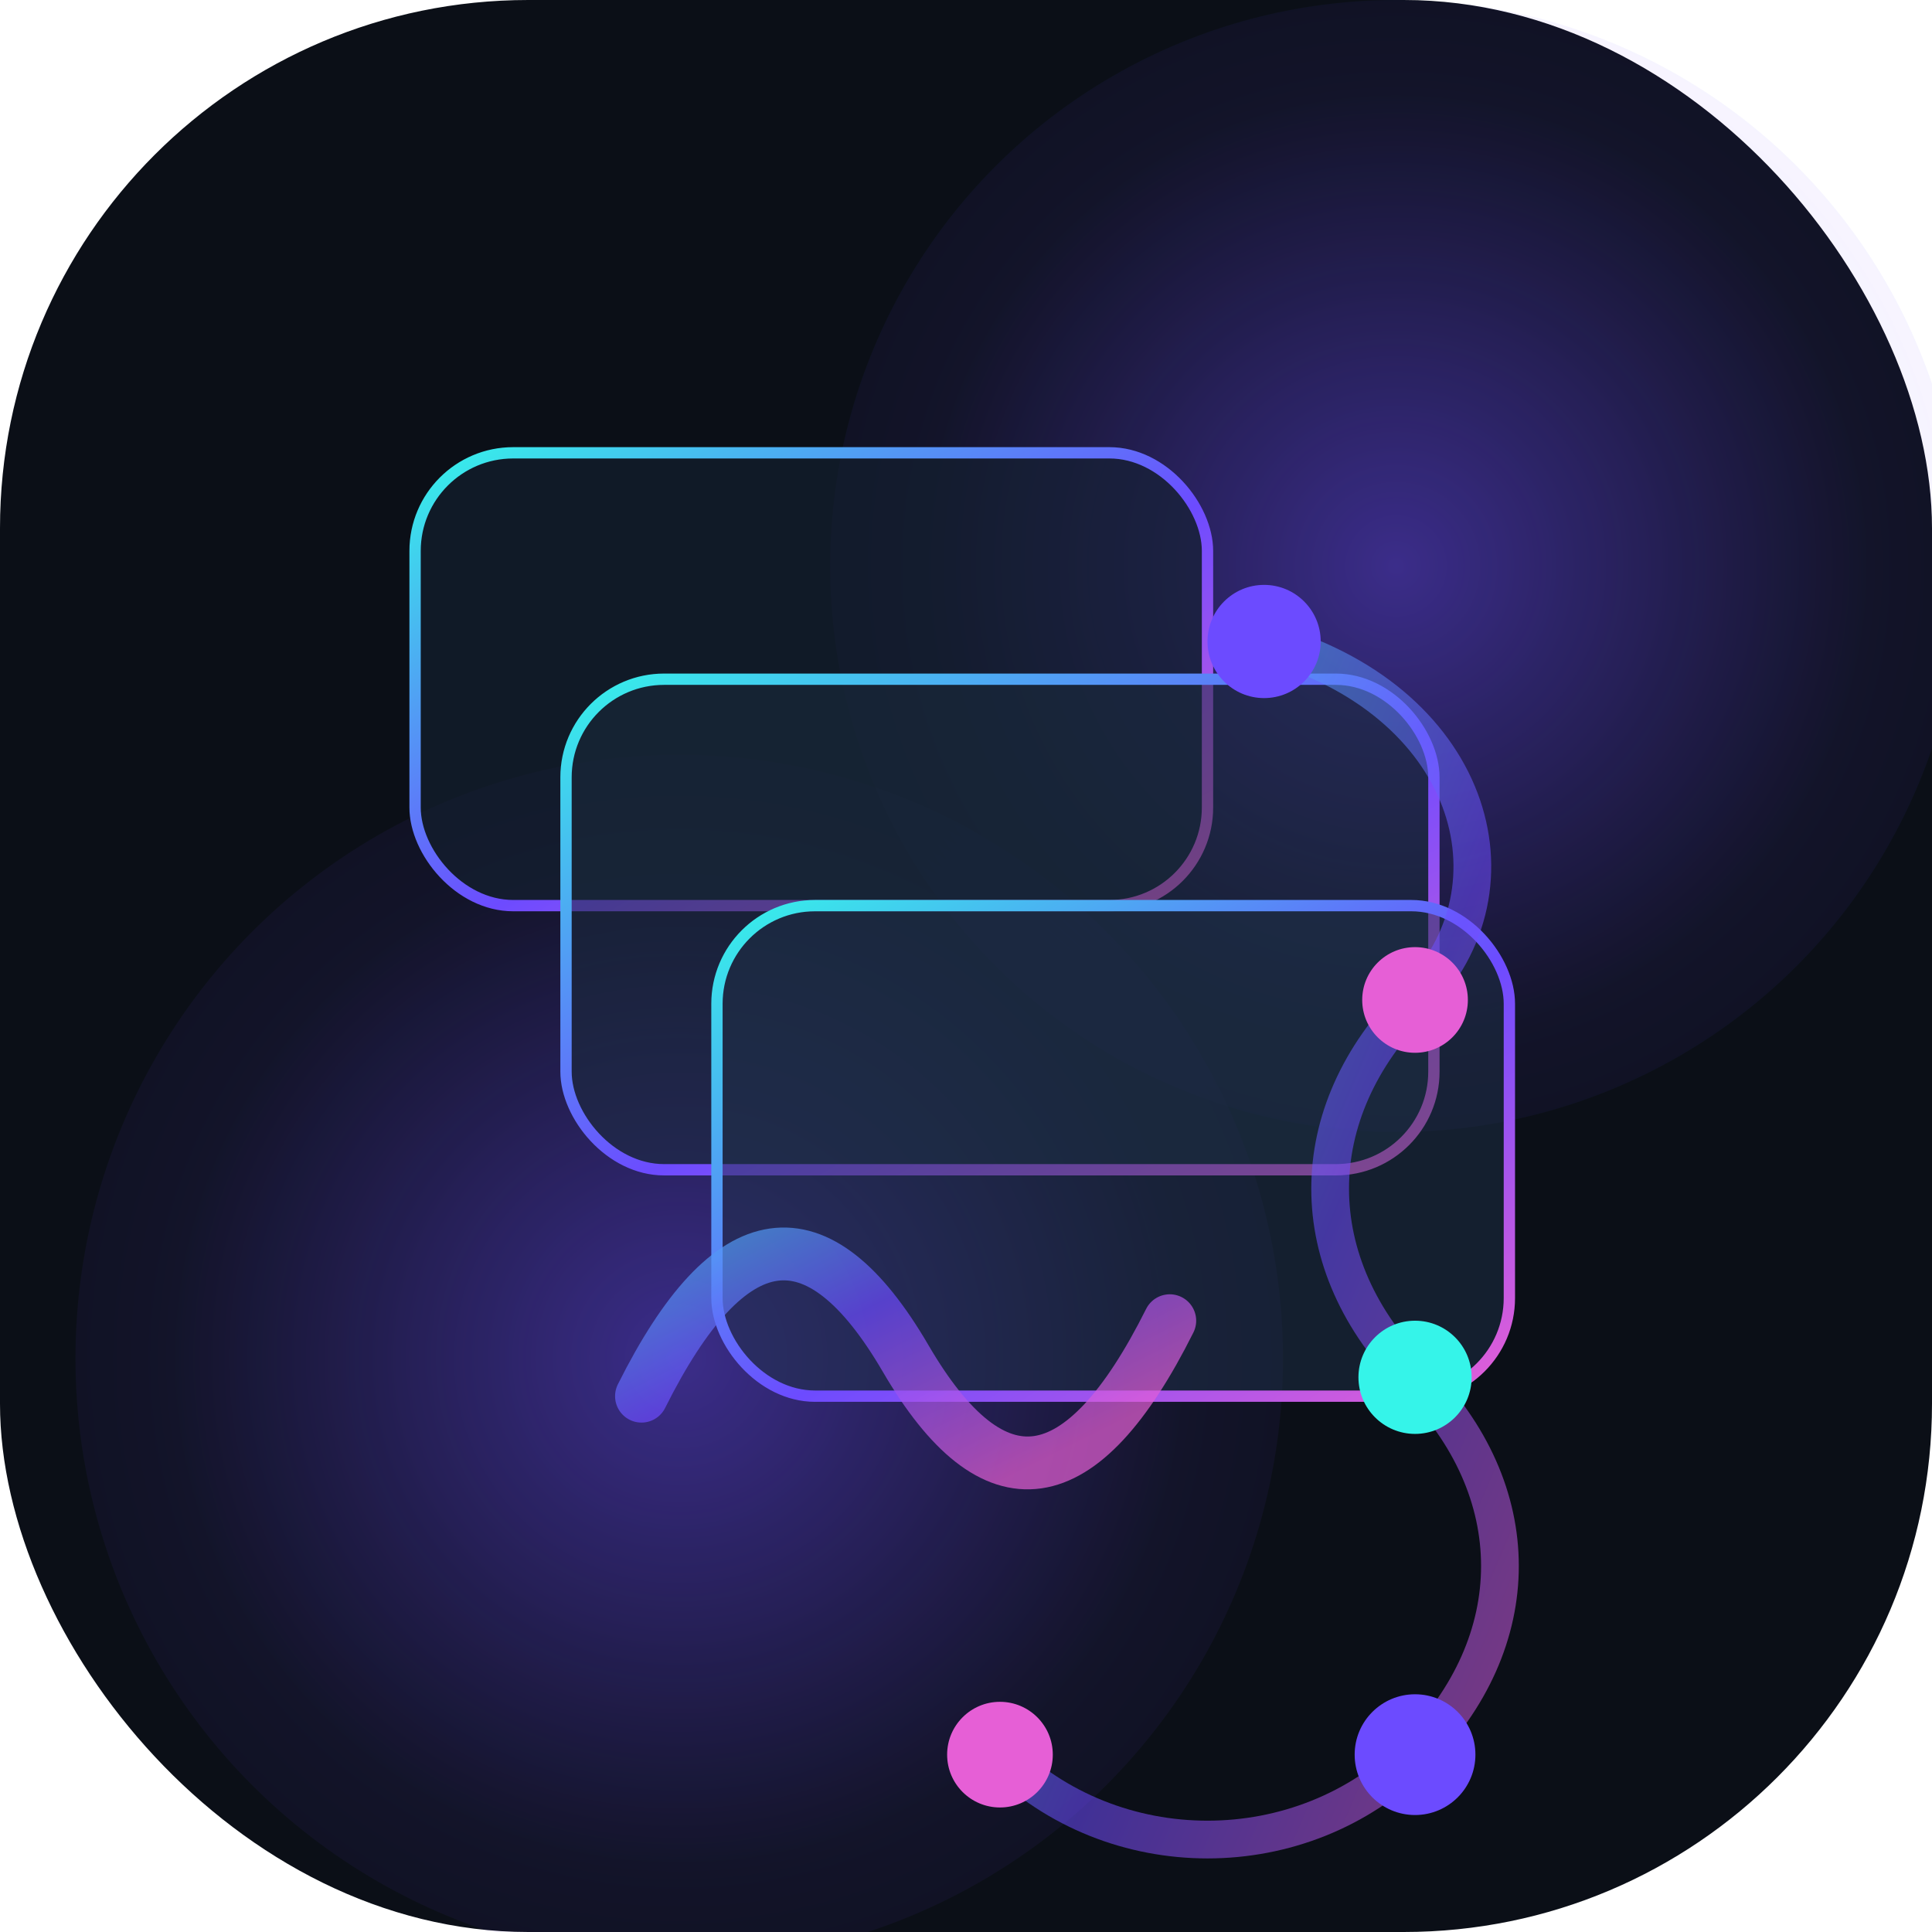
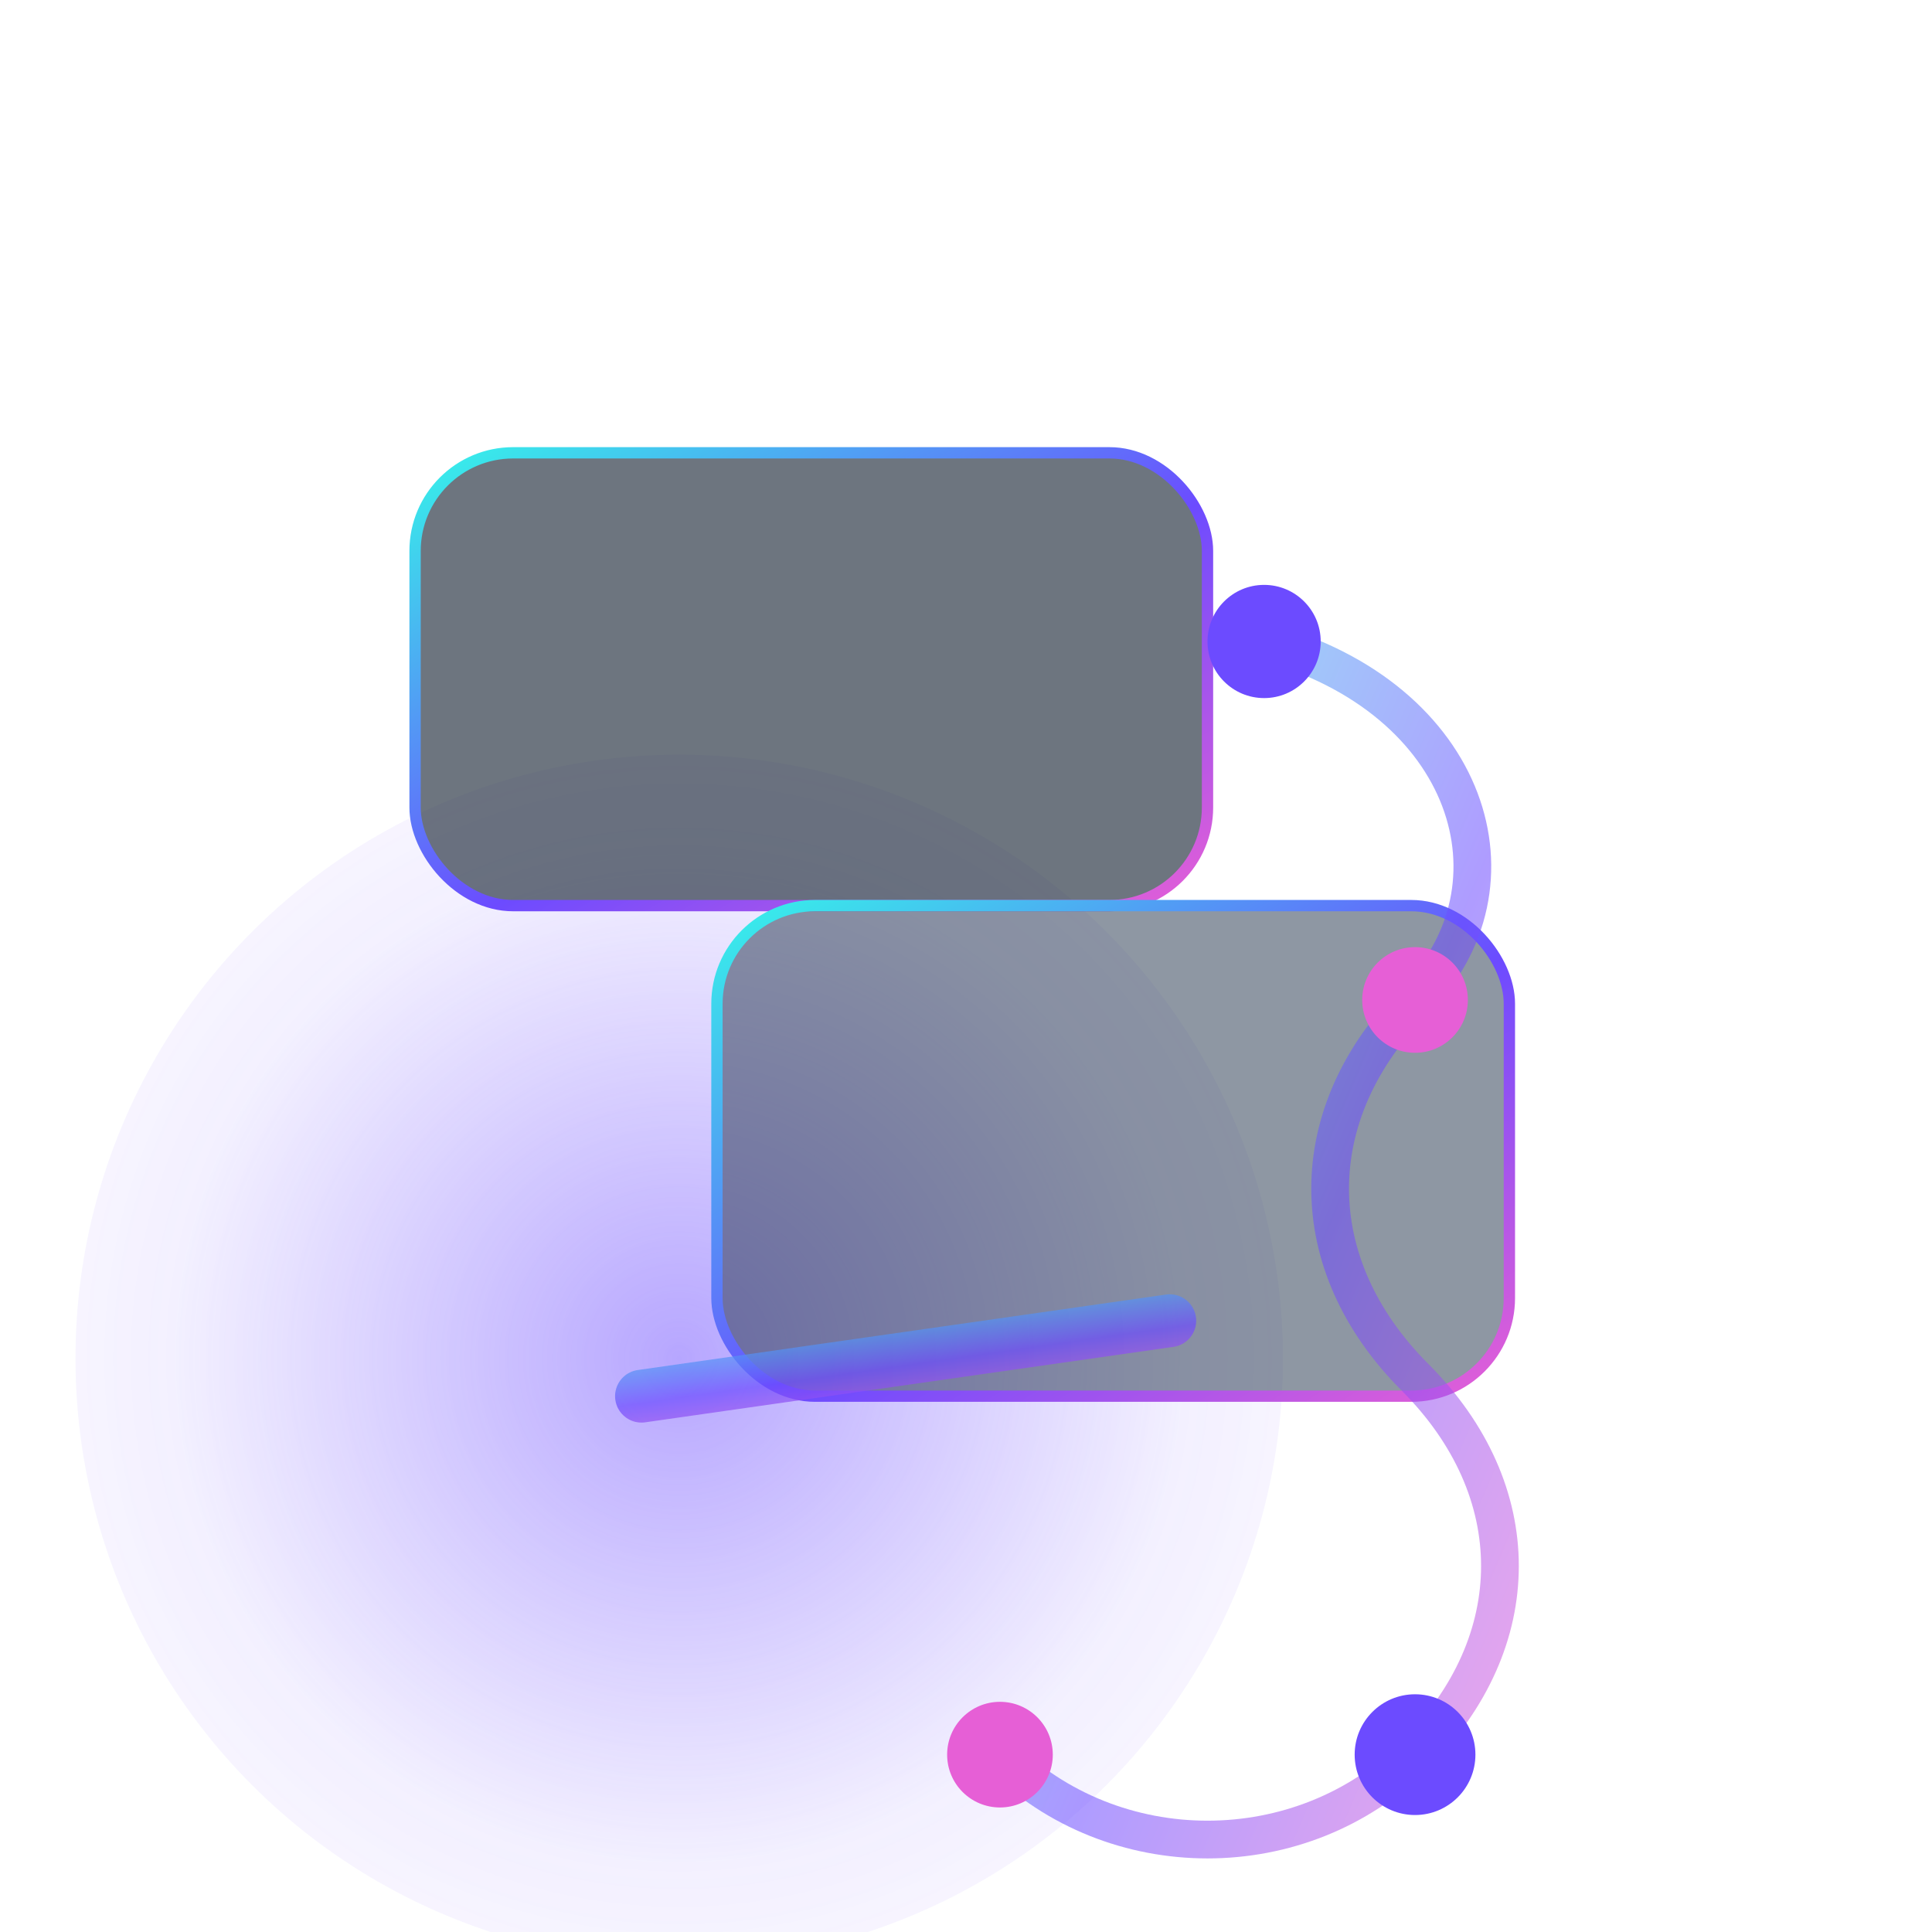
<svg xmlns="http://www.w3.org/2000/svg" width="512" height="512" viewBox="0 0 512 512" role="img" aria-labelledby="title desc">
  <title id="title">Mobius Engine Favicon</title>
  <desc id="desc">Miniature version of the dark mode AI workflow illustration: layered panels, gradient nodes.</desc>
  <defs>
    <linearGradient id="gLine" x1="0" y1="0" x2="1" y2="1">
      <stop offset="0%" stop-color="#35f4e9" />
      <stop offset="55%" stop-color="#6c4bff" />
      <stop offset="100%" stop-color="#e65fd6" />
    </linearGradient>
    <radialGradient id="gGlow" cx="0.5" cy="0.5" r="0.7">
      <stop offset="0%" stop-color="#6c4bff" stop-opacity="0.9" />
      <stop offset="60%" stop-color="#6c4bff" stop-opacity="0.15" />
      <stop offset="100%" stop-color="#6c4bff" stop-opacity="0" />
    </radialGradient>
  </defs>
-   <rect width="512" height="512" rx="140" fill="#0b0f17" />
  <g opacity="0.55">
-     <circle cx="370" cy="150" r="150" fill="url(#gGlow)" />
    <circle cx="180" cy="360" r="160" fill="url(#gGlow)" />
  </g>
  <g stroke="url(#gLine)" stroke-width="3" stroke-linejoin="round">
    <rect x="110" y="120" width="210" height="120" rx="26" fill="#142131" fill-opacity="0.62" />
-     <rect x="150" y="180" width="230" height="130" rx="26" fill="#1a2a3d" fill-opacity="0.55" />
    <rect x="190" y="240" width="210" height="130" rx="26" fill="#1f3149" fill-opacity="0.50" />
  </g>
  <path d="M335 170 C390 185 405 235 375 265 C345 295 345 335 375 365 C405 395 405 435 375 465 C345 495 295 495 265 465" fill="none" stroke="url(#gLine)" stroke-width="10" stroke-linecap="round" opacity="0.55" />
  <g>
    <circle cx="265" cy="465" r="14" fill="#e65fd6" />
    <circle cx="375" cy="465" r="16" fill="#6c4bff" />
-     <circle cx="375" cy="365" r="15" fill="#35f4e9" />
    <circle cx="375" cy="265" r="14" fill="#e65fd6" />
    <circle cx="335" cy="170" r="15" fill="#6c4bff" />
  </g>
-   <path d="M170 370 Q205 300 240 360 T310 350" fill="none" stroke="url(#gLine)" stroke-width="14" stroke-linecap="round" stroke-linejoin="round" opacity="0.7" />
+   <path d="M170 370 T310 350" fill="none" stroke="url(#gLine)" stroke-width="14" stroke-linecap="round" stroke-linejoin="round" opacity="0.7" />
</svg>